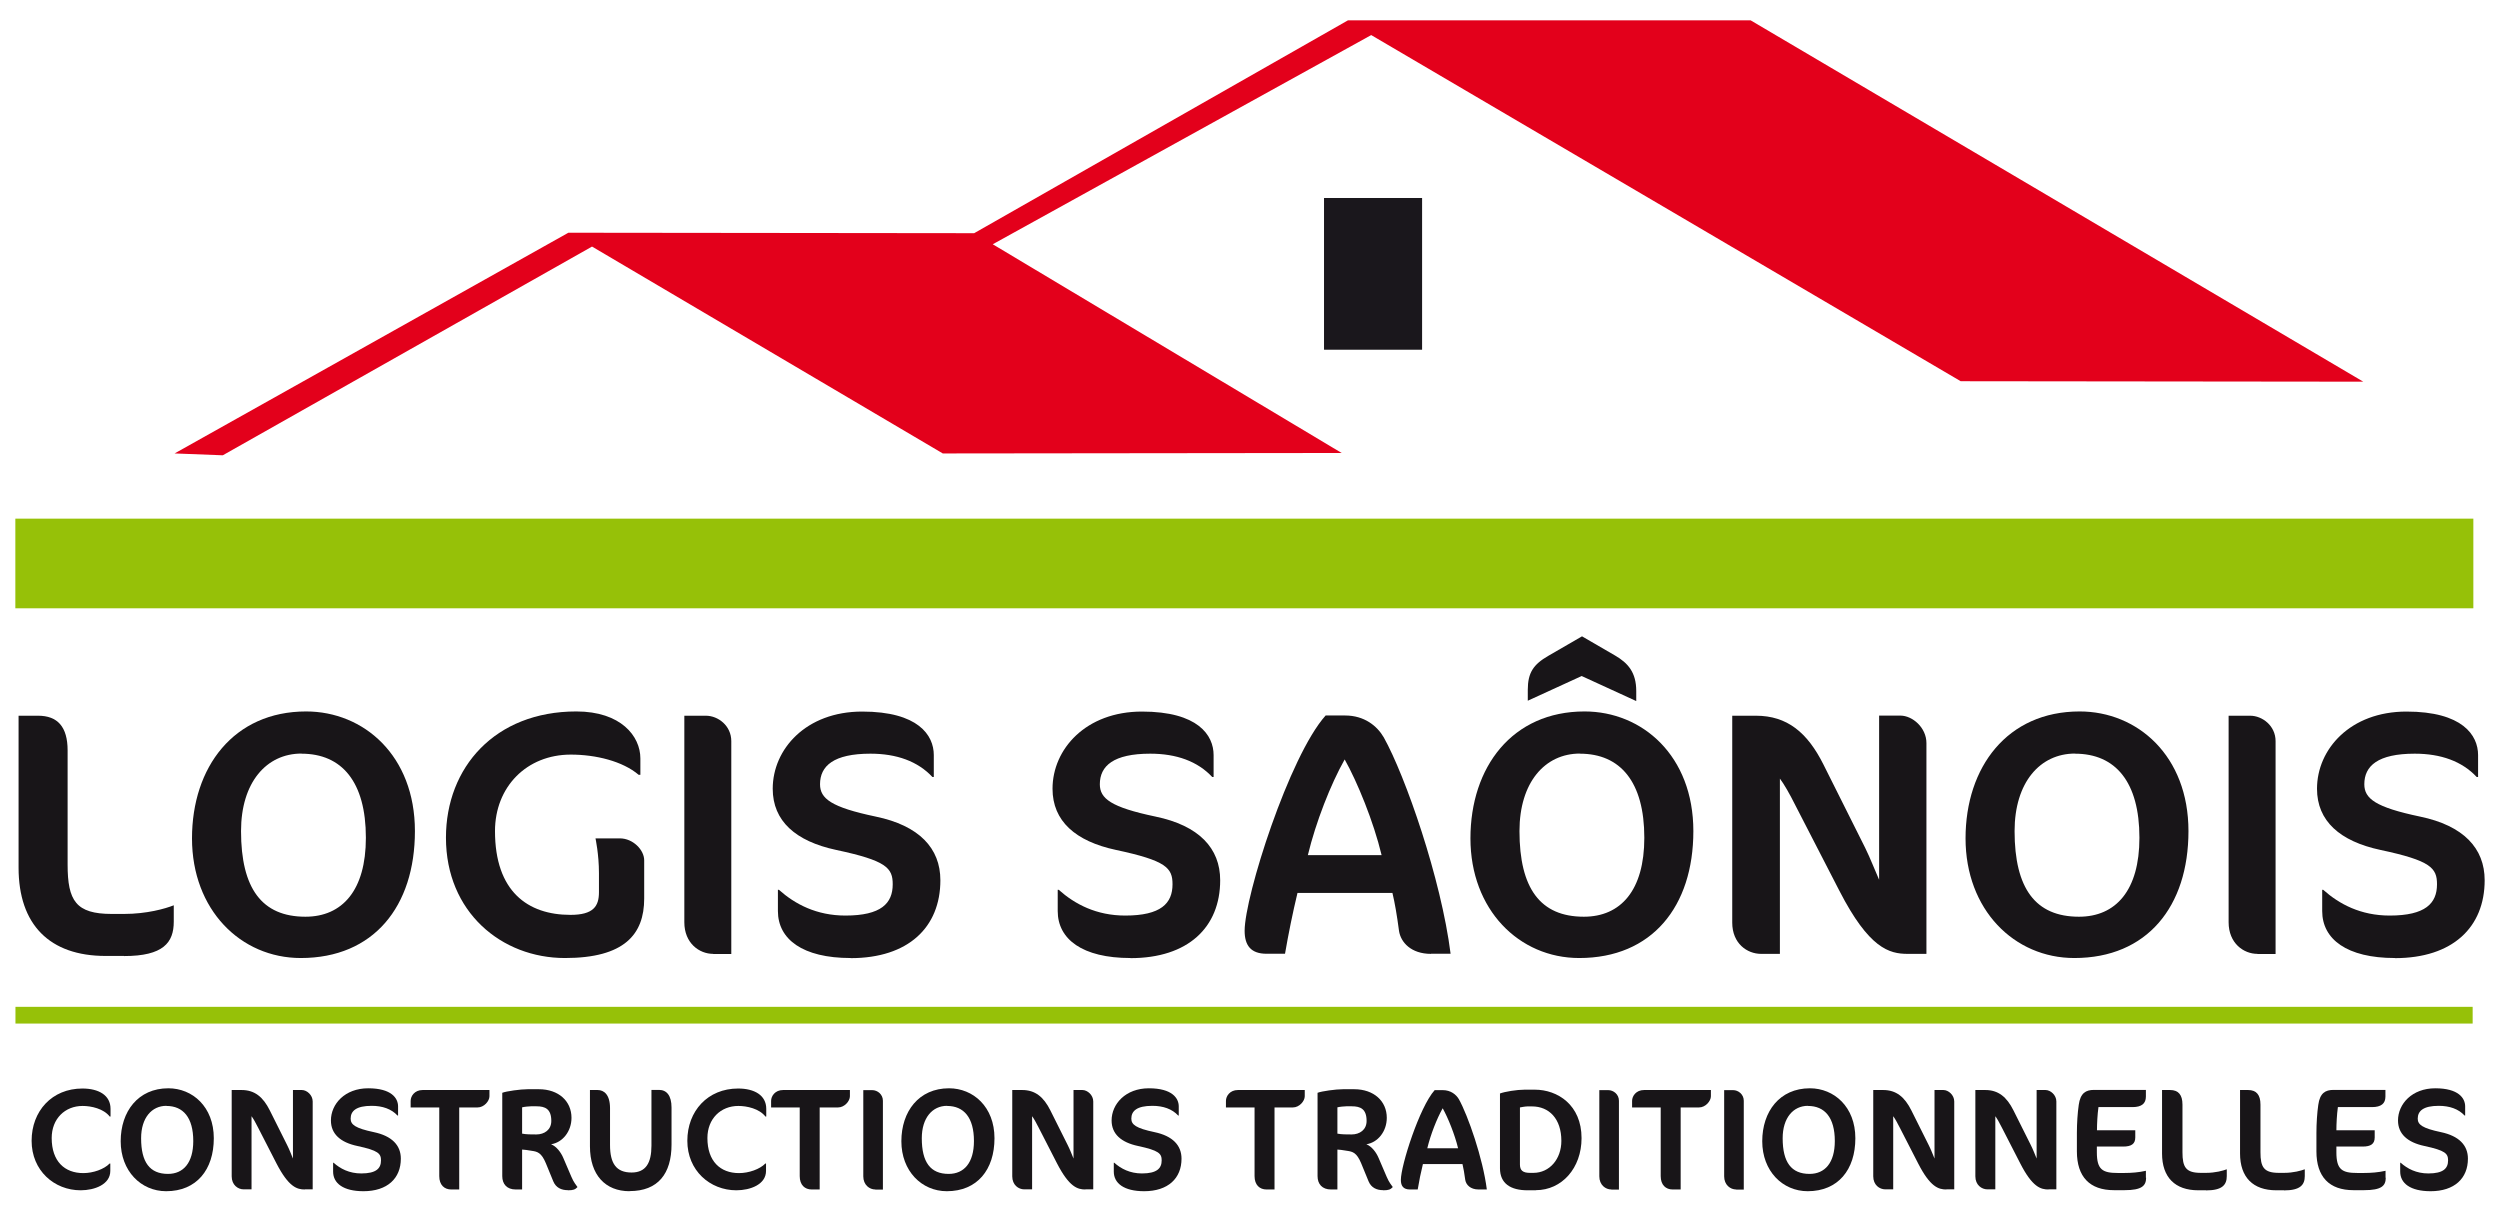
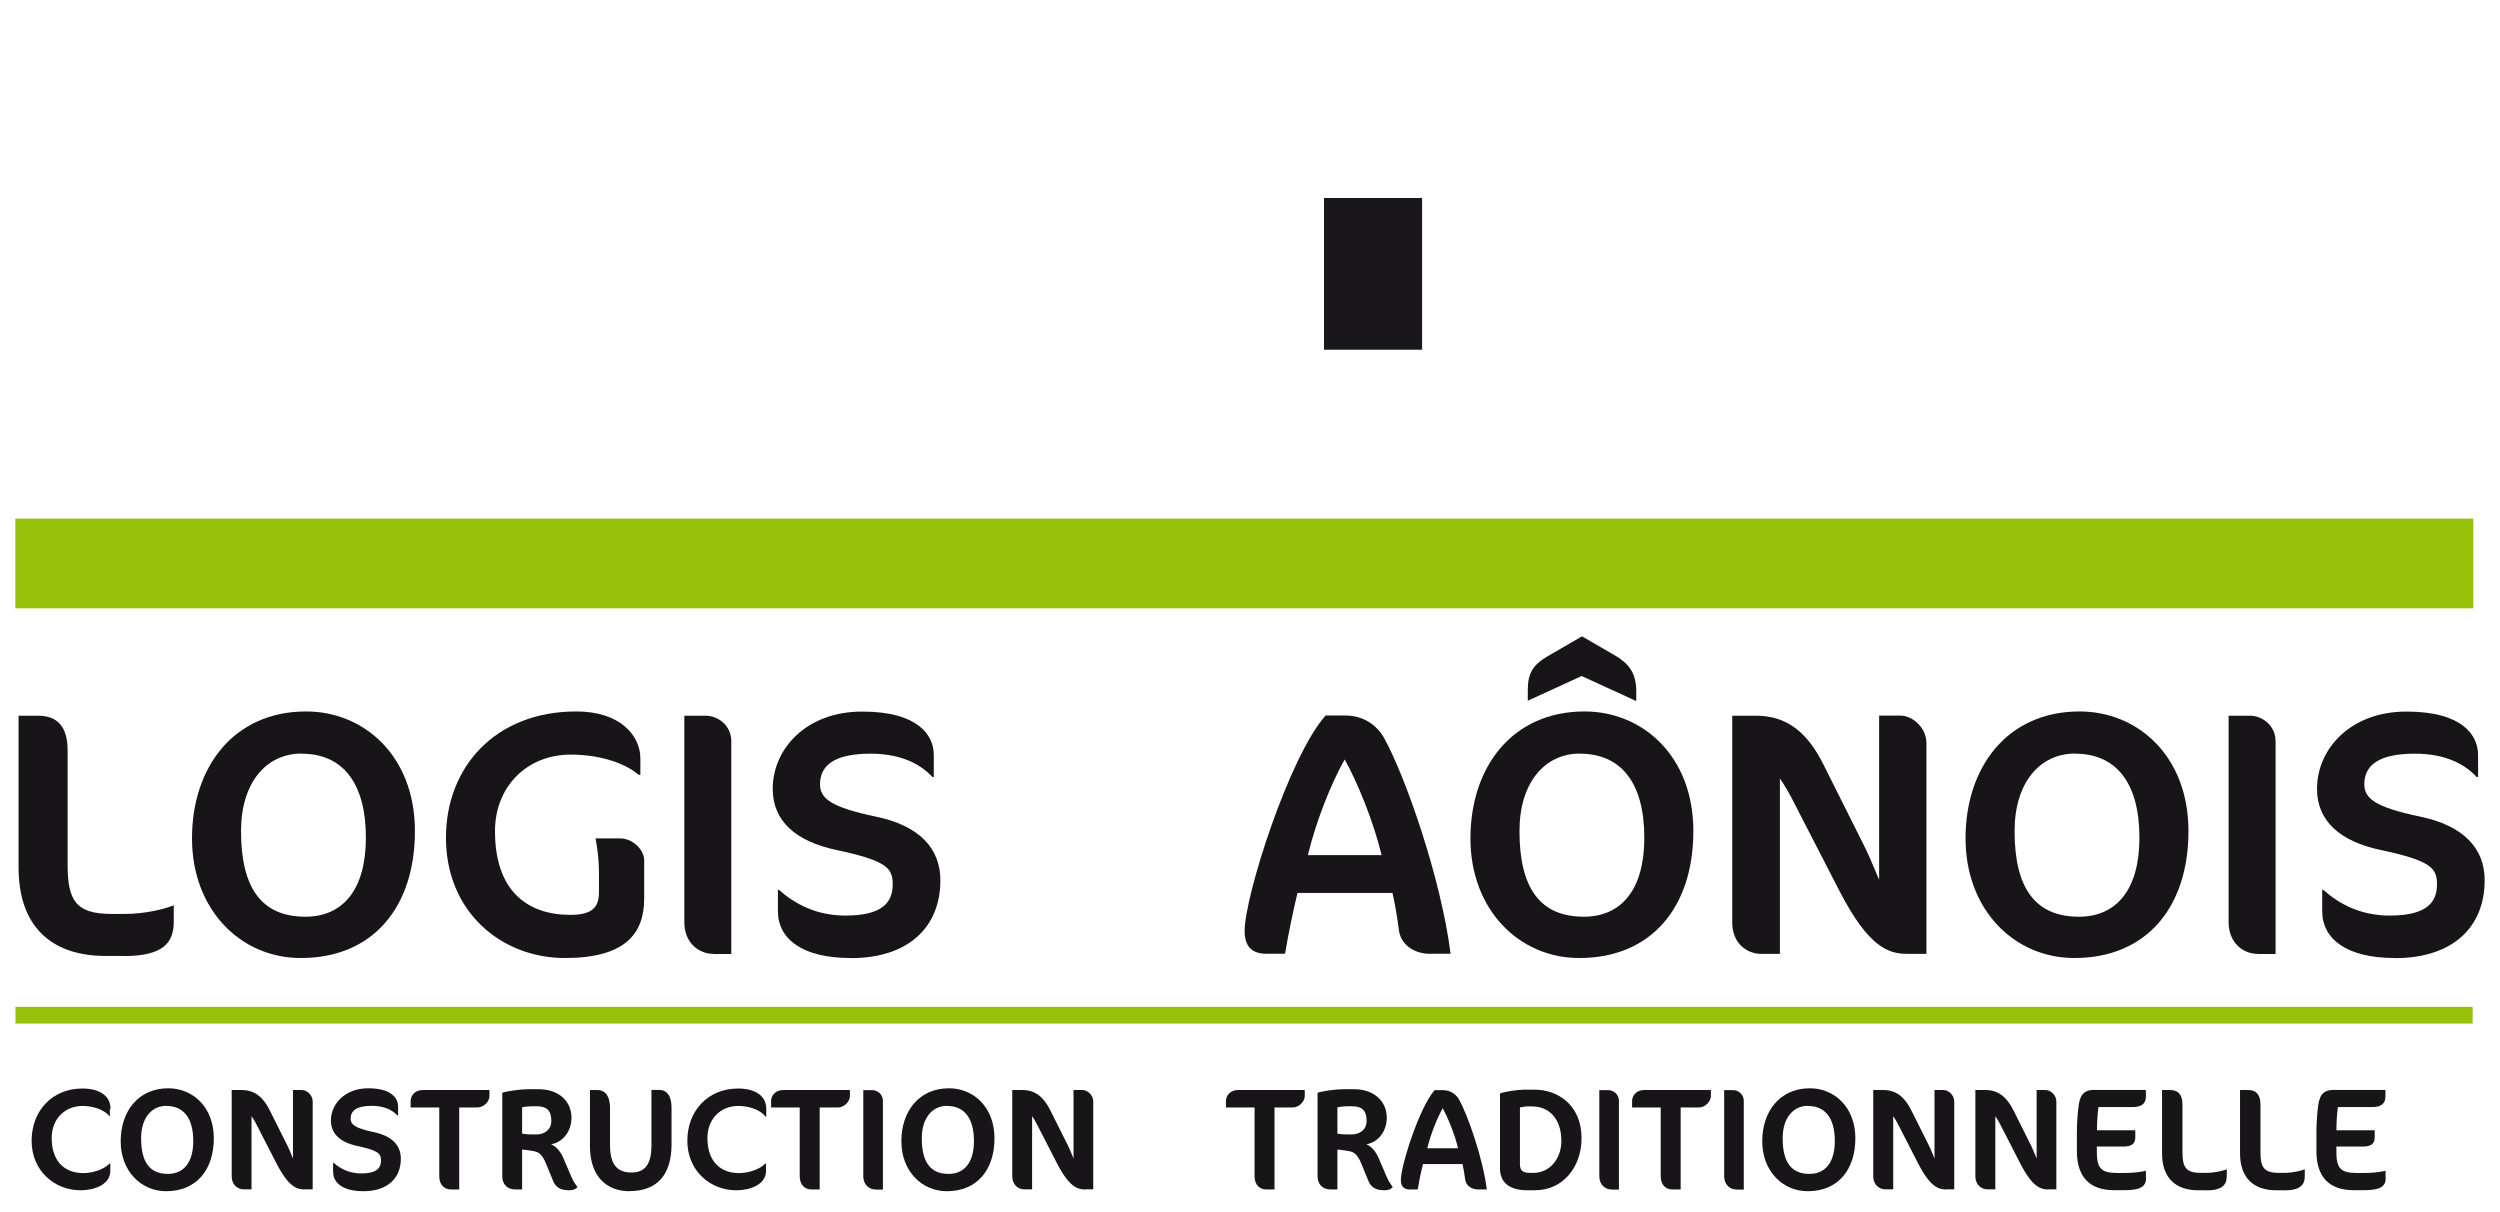
<svg xmlns="http://www.w3.org/2000/svg" viewBox="0 0 216.67 105">
  <defs>
    <style>.c{fill:#96c108;}.d{fill:#181518;}.e{fill:#e3001b;}.f{fill:#1a171c;}</style>
  </defs>
  <g id="a" />
  <g id="b">
    <g>
      <g>
        <path class="d" d="M10.75,82.85h-1.6c-4.85,0-7.54-2.71-7.54-7.65v-13.17h1.69c1.69,0,2.56,.96,2.56,3.01v9.89c0,3.14,.72,4.28,3.83,4.28h1.06c1.96,0,3.56-.45,4.31-.75v1.42c0,1.81-.9,2.98-4.31,2.98Z" />
        <path class="d" d="M26.07,83.03c-5.22,0-9.43-4.19-9.43-10.37s3.62-11,9.89-11c5,0,9.43,3.83,9.43,10.37s-3.59,11-9.89,11Zm.06-17.72c-3.04,0-5.24,2.5-5.24,6.72,0,4.97,1.81,7.42,5.58,7.42,3.2,0,5.24-2.29,5.24-6.84,0-4.85-2.08-7.29-5.58-7.29Z" />
        <path class="d" d="M48.96,83.03c-5.49,0-10.31-3.98-10.31-10.43,0-6.09,4.25-10.94,11.3-10.94,3.86,0,5.55,2.14,5.55,4.07v1.42h-.15c-1.39-1.18-3.71-1.75-5.88-1.75-3.83,0-6.57,2.8-6.57,6.63,0,5.22,2.83,7.26,6.54,7.26,1.99,0,2.47-.75,2.47-1.96v-1.66c0-1.63-.3-3.01-.3-3.01h2.11c1.14,0,2.11,1,2.11,1.9v3.32c0,3.1-1.72,5.15-6.87,5.15Z" />
        <path class="d" d="M61.81,82.67c-1.21,0-2.5-.93-2.5-2.74v-17.9h1.87c1.06,0,2.2,.87,2.2,2.2v18.45h-1.57Z" />
        <path class="d" d="M73.72,83.03c-4.16,0-6.3-1.63-6.3-4.07v-1.84h.09c1.39,1.24,3.26,2.23,5.76,2.23,3.1,0,4.1-1.06,4.1-2.71,0-1.42-.54-2.05-4.91-2.98-3.5-.75-5.49-2.5-5.49-5.3,0-3.44,2.89-6.69,7.75-6.69s6.21,2.05,6.21,3.77v1.9h-.12c-1.27-1.36-3.1-2.02-5.37-2.02-3.19,0-4.37,1.06-4.37,2.65,0,1.24,.96,1.99,4.82,2.8,3.77,.78,5.61,2.74,5.61,5.52,0,4.07-2.77,6.75-7.78,6.75Z" />
-         <path class="d" d="M97.97,83.03c-4.16,0-6.3-1.63-6.3-4.07v-1.84h.09c1.39,1.24,3.26,2.23,5.76,2.23,3.1,0,4.1-1.06,4.1-2.71,0-1.42-.54-2.05-4.91-2.98-3.5-.75-5.49-2.5-5.49-5.3,0-3.44,2.89-6.69,7.75-6.69s6.21,2.05,6.21,3.77v1.9h-.12c-1.27-1.36-3.1-2.02-5.37-2.02-3.19,0-4.37,1.06-4.37,2.65,0,1.24,.96,1.99,4.82,2.8,3.77,.78,5.61,2.74,5.61,5.52,0,4.07-2.77,6.75-7.78,6.75Z" />
        <path class="d" d="M124.02,82.67c-1.72,0-2.62-1-2.77-1.99-.18-1.36-.36-2.41-.57-3.29h-8.23c-.42,1.75-.78,3.53-1.08,5.27h-1.6c-1.36,0-1.9-.72-1.9-1.99,0-2.98,3.86-15.13,7.02-18.66h1.69c1.66,0,2.77,.9,3.35,1.9,1.87,3.35,4.97,12.24,5.79,18.75h-1.69Zm-7.48-16.85c-1.21,2.14-2.5,5.43-3.19,8.29h6.39c-.69-2.89-2.11-6.36-3.2-8.29Z" />
        <path class="d" d="M136.87,83.03c-5.22,0-9.43-4.19-9.43-10.37s3.62-11,9.89-11c5,0,9.43,3.83,9.43,10.37s-3.59,11-9.89,11Zm.06-17.72c-3.04,0-5.24,2.5-5.24,6.72,0,4.97,1.81,7.42,5.58,7.42,3.2,0,5.24-2.29,5.24-6.84,0-4.85-2.08-7.29-5.58-7.29Zm.15-6.72l-4.67,2.14v-.94c0-1.48,.48-2.2,1.78-2.95l2.92-1.69,2.86,1.66c1.14,.66,1.84,1.48,1.84,3.08v.87l-4.73-2.17Z" />
        <path class="d" d="M165.33,82.67c-1.6,0-3.35-.48-5.91-5.46l-3.77-7.32c-.57-1.14-1.03-1.93-1.39-2.41v15.19h-1.63c-1.21,0-2.5-.9-2.5-2.71v-17.93h2.05c2.71,0,4.46,1.45,5.85,4.22l3.62,7.23c.42,.84,.9,2.08,1.21,2.77v-14.23h1.84c1.06,0,2.26,1.05,2.26,2.38v18.27h-1.63Z" />
        <path class="d" d="M179.78,83.03c-5.22,0-9.43-4.19-9.43-10.37s3.62-11,9.89-11c5,0,9.43,3.83,9.43,10.37s-3.59,11-9.89,11Zm.06-17.72c-3.04,0-5.24,2.5-5.24,6.72,0,4.97,1.81,7.42,5.58,7.42,3.2,0,5.24-2.29,5.24-6.84,0-4.85-2.08-7.29-5.58-7.29Z" />
        <path class="d" d="M195.65,82.67c-1.21,0-2.5-.93-2.5-2.74v-17.9h1.87c1.05,0,2.2,.87,2.2,2.2v18.45h-1.57Z" />
        <path class="d" d="M207.56,83.03c-4.16,0-6.3-1.63-6.3-4.07v-1.84h.09c1.39,1.24,3.25,2.23,5.76,2.23,3.1,0,4.1-1.06,4.1-2.71,0-1.42-.54-2.05-4.91-2.98-3.5-.75-5.49-2.5-5.49-5.3,0-3.44,2.89-6.69,7.75-6.69s6.21,2.05,6.21,3.77v1.9h-.12c-1.27-1.36-3.1-2.02-5.37-2.02-3.2,0-4.37,1.06-4.37,2.65,0,1.24,.96,1.99,4.82,2.8,3.77,.78,5.61,2.74,5.61,5.52,0,4.07-2.77,6.75-7.78,6.75Z" />
      </g>
      <g>
-         <path class="d" d="M9.52,96.78c-.54-.7-1.62-.93-2.36-.93-1.53,0-2.68,1.11-2.68,2.78,0,2.02,1.12,3.04,2.74,3.04,.86,0,1.81-.34,2.28-.83h.06v.64c0,1.18-1.37,1.68-2.57,1.68-2.29,0-4.25-1.71-4.25-4.29s1.77-4.53,4.4-4.53c1.41,0,2.44,.58,2.44,1.76v.67h-.06Z" />
+         <path class="d" d="M9.52,96.78c-.54-.7-1.62-.93-2.36-.93-1.53,0-2.68,1.11-2.68,2.78,0,2.02,1.12,3.04,2.74,3.04,.86,0,1.81-.34,2.28-.83h.06v.64c0,1.18-1.37,1.68-2.57,1.68-2.29,0-4.25-1.71-4.25-4.29s1.77-4.53,4.4-4.53c1.41,0,2.44,.58,2.44,1.76h-.06Z" />
        <path class="d" d="M14.4,103.24c-2.18,0-3.94-1.75-3.94-4.33s1.51-4.59,4.13-4.59c2.09,0,3.94,1.6,3.94,4.33s-1.5,4.59-4.13,4.59Zm.02-7.4c-1.27,0-2.19,1.04-2.19,2.81,0,2.08,.75,3.09,2.33,3.09,1.33,0,2.19-.96,2.19-2.85,0-2.03-.87-3.04-2.33-3.04Z" />
        <path class="d" d="M26.42,103.09c-.67,0-1.4-.2-2.47-2.28l-1.57-3.06c-.24-.48-.43-.81-.58-1.01v6.34h-.68c-.5,0-1.04-.38-1.04-1.13v-7.48h.86c1.13,0,1.86,.6,2.44,1.76l1.51,3.02c.18,.35,.38,.87,.5,1.16v-5.94h.77c.44,0,.94,.44,.94,.99v7.62h-.68Z" />
        <path class="d" d="M31.5,103.24c-1.74,0-2.63-.68-2.63-1.7v-.77h.04c.58,.52,1.36,.93,2.4,.93,1.3,0,1.71-.44,1.71-1.13,0-.59-.23-.86-2.05-1.25-1.46-.31-2.29-1.04-2.29-2.21,0-1.43,1.21-2.79,3.23-2.79s2.59,.86,2.59,1.57v.79h-.05c-.53-.57-1.3-.84-2.24-.84-1.33,0-1.82,.44-1.82,1.11,0,.52,.4,.83,2.01,1.17,1.57,.33,2.34,1.14,2.34,2.3,0,1.7-1.16,2.82-3.25,2.82Z" />
        <path class="d" d="M41.38,95.98h-1.58v7.11h-.69c-.6,0-1.04-.39-1.04-1.16v-5.95h-2.48v-.57c0-.41,.34-.94,1.04-.94h5.79v.54c0,.42-.47,.97-1.03,.97Z" />
        <path class="d" d="M49.21,103.15c-.55,0-1.03-.21-1.26-.77l-.64-1.56c-.39-.94-.75-1.01-1.21-1.08-.38-.06-.68-.11-.85-.11v3.46h-.55c-.77,0-1.17-.47-1.17-1.16v-7.22c.36-.14,1.57-.31,2.21-.31h.96c1.71,0,2.83,1.03,2.83,2.48,0,1.17-.77,2.14-1.77,2.29,.47,.19,.86,.7,1.07,1.21l.69,1.61c.21,.5,.43,.74,.53,.89-.2,.21-.35,.28-.83,.28Zm-3.19-7.27c-.16,0-.58,.04-.77,.09v2.28c.38,.07,.77,.07,1.23,.07,.7,0,1.3-.4,1.3-1.17,0-1.04-.53-1.27-1.28-1.27h-.48Z" />
        <path class="d" d="M54.56,103.24c-2.09,0-3.43-1.4-3.43-3.89v-4.88h.67c.54,0,1.07,.39,1.07,1.58v3.18c0,1.61,.54,2.39,1.87,2.39,1.22,0,1.72-.81,1.72-2.33v-4.83h.66c.65,0,1.08,.48,1.08,1.53v3.2c0,2.53-1.17,4.04-3.63,4.04Z" />
        <path class="d" d="M66.35,96.78c-.54-.7-1.62-.93-2.36-.93-1.53,0-2.68,1.11-2.68,2.78,0,2.02,1.12,3.04,2.74,3.04,.85,0,1.81-.34,2.28-.83h.06v.64c0,1.18-1.37,1.68-2.57,1.68-2.29,0-4.25-1.71-4.25-4.29s1.77-4.53,4.4-4.53c1.41,0,2.44,.58,2.44,1.76v.67h-.06Z" />
        <path class="d" d="M72.63,95.98h-1.59v7.11h-.69c-.6,0-1.04-.39-1.04-1.16v-5.95h-2.48v-.57c0-.41,.34-.94,1.04-.94h5.79v.54c0,.42-.47,.97-1.03,.97Z" />
        <path class="d" d="M75.86,103.09c-.5,0-1.04-.39-1.04-1.14v-7.47h.78c.44,0,.92,.36,.92,.92v7.7h-.65Z" />
        <path class="d" d="M82.06,103.24c-2.18,0-3.94-1.75-3.94-4.33s1.51-4.59,4.13-4.59c2.09,0,3.94,1.6,3.94,4.33s-1.5,4.59-4.13,4.59Zm.02-7.4c-1.27,0-2.19,1.04-2.19,2.81,0,2.08,.75,3.09,2.33,3.09,1.33,0,2.19-.96,2.19-2.85,0-2.03-.87-3.04-2.33-3.04Z" />
        <path class="d" d="M94.07,103.09c-.67,0-1.4-.2-2.47-2.28l-1.57-3.06c-.24-.48-.43-.81-.58-1.01v6.34h-.68c-.5,0-1.04-.38-1.04-1.13v-7.48h.86c1.13,0,1.86,.6,2.44,1.76l1.51,3.02c.18,.35,.38,.87,.5,1.16v-5.94h.77c.44,0,.94,.44,.94,.99v7.62h-.68Z" />
-         <path class="d" d="M99.16,103.24c-1.74,0-2.63-.68-2.63-1.7v-.77h.04c.58,.52,1.36,.93,2.4,.93,1.29,0,1.71-.44,1.71-1.13,0-.59-.23-.86-2.05-1.25-1.46-.31-2.29-1.04-2.29-2.21,0-1.43,1.21-2.79,3.23-2.79s2.59,.86,2.59,1.57v.79h-.05c-.53-.57-1.3-.84-2.24-.84-1.33,0-1.82,.44-1.82,1.11,0,.52,.4,.83,2.01,1.17,1.57,.33,2.34,1.14,2.34,2.3,0,1.7-1.16,2.82-3.25,2.82Z" />
        <path class="d" d="M112.04,95.98h-1.58v7.11h-.69c-.6,0-1.04-.39-1.04-1.16v-5.95h-2.48v-.57c0-.41,.34-.94,1.04-.94h5.79v.54c0,.42-.47,.97-1.03,.97Z" />
        <path class="d" d="M119.87,103.15c-.55,0-1.03-.21-1.26-.77l-.64-1.56c-.39-.94-.75-1.01-1.21-1.08-.38-.06-.68-.11-.85-.11v3.46h-.55c-.77,0-1.17-.47-1.17-1.16v-7.22c.36-.14,1.57-.31,2.21-.31h.96c1.71,0,2.83,1.03,2.83,2.48,0,1.17-.77,2.14-1.77,2.29,.47,.19,.86,.7,1.07,1.21l.69,1.61c.21,.5,.43,.74,.53,.89-.2,.21-.35,.28-.83,.28Zm-3.19-7.27c-.16,0-.58,.04-.77,.09v2.28c.38,.07,.77,.07,1.23,.07,.7,0,1.3-.4,1.3-1.17,0-1.04-.53-1.27-1.28-1.27h-.48Z" />
        <path class="d" d="M128.15,103.09c-.72,0-1.09-.41-1.16-.83-.08-.57-.15-1.01-.24-1.37h-3.43c-.18,.73-.33,1.47-.45,2.2h-.67c-.57,0-.79-.3-.79-.83,0-1.24,1.61-6.31,2.93-7.78h.7c.69,0,1.16,.38,1.4,.79,.78,1.4,2.08,5.11,2.42,7.82h-.7Zm-3.12-7.03c-.5,.89-1.04,2.26-1.33,3.46h2.67c-.29-1.21-.88-2.65-1.33-3.46Z" />
        <path class="d" d="M133.11,103.16h-.72c-1.46,0-2.39-.58-2.39-1.91v-6.48c.42-.16,1.47-.33,2.13-.33h.89c1.97,0,4.05,1.32,4.05,4.2,0,2.6-1.71,4.51-3.96,4.51Zm-.35-7.27h-.38c-.21,0-.65,.09-.65,.09v4.94c0,.5,.23,.73,.87,.73h.29c1.42,0,2.43-1.21,2.43-2.77,0-1.93-1.07-2.99-2.55-2.99Z" />
        <path class="d" d="M139.65,103.09c-.5,0-1.04-.39-1.04-1.14v-7.47h.78c.44,0,.92,.36,.92,.92v7.7h-.65Z" />
        <path class="d" d="M147.25,95.98h-1.59v7.11h-.69c-.6,0-1.04-.39-1.04-1.16v-5.95h-2.48v-.57c0-.41,.34-.94,1.04-.94h5.79v.54c0,.42-.47,.97-1.03,.97Z" />
        <path class="d" d="M150.47,103.09c-.5,0-1.04-.39-1.04-1.14v-7.47h.78c.44,0,.92,.36,.92,.92v7.7h-.65Z" />
        <path class="d" d="M156.67,103.24c-2.18,0-3.94-1.75-3.94-4.33s1.51-4.59,4.13-4.59c2.09,0,3.94,1.6,3.94,4.33s-1.5,4.59-4.13,4.59Zm.02-7.4c-1.27,0-2.19,1.04-2.19,2.81,0,2.08,.75,3.09,2.33,3.09,1.33,0,2.19-.96,2.19-2.85,0-2.03-.87-3.04-2.33-3.04Z" />
        <path class="d" d="M168.69,103.09c-.67,0-1.4-.2-2.46-2.28l-1.57-3.06c-.24-.48-.43-.81-.58-1.01v6.34h-.68c-.51,0-1.05-.38-1.05-1.13v-7.48h.86c1.13,0,1.86,.6,2.44,1.76l1.51,3.02c.18,.35,.38,.87,.5,1.16v-5.94h.77c.44,0,.94,.44,.94,.99v7.62h-.68Z" />
        <path class="d" d="M177.54,103.09c-.67,0-1.4-.2-2.46-2.28l-1.57-3.06c-.24-.48-.43-.81-.58-1.01v6.34h-.68c-.51,0-1.05-.38-1.05-1.13v-7.48h.86c1.13,0,1.86,.6,2.44,1.76l1.51,3.02c.18,.35,.38,.87,.5,1.16v-5.94h.77c.44,0,.94,.44,.94,.99v7.62h-.68Z" />
        <path class="d" d="M186,102.08c-.01,.69-.37,1.07-1.87,1.07h-.92c-2.1,0-3.21-1.16-3.21-3.36v-1.6c0-.82,.06-1.74,.16-2.43,.14-1.03,.62-1.3,1.32-1.3h4.5v.58c0,.6-.37,.91-1.16,.91h-2.95c-.09,.63-.13,1.47-.13,2.01h3.32v.62c0,.57-.35,.79-1.05,.79h-2.28v.5c0,1.5,.49,1.79,1.82,1.79h.55c.63,0,1.27-.05,1.88-.19v.6Z" />
        <path class="d" d="M191.19,103.16h-.67c-2.02,0-3.14-1.13-3.14-3.19v-5.5h.7c.7,0,1.07,.4,1.07,1.26v4.13c0,1.31,.3,1.79,1.6,1.79h.44c.82,0,1.48-.19,1.8-.31v.59c0,.75-.38,1.24-1.8,1.24Z" />
        <path class="d" d="M197.95,103.16h-.67c-2.02,0-3.14-1.13-3.14-3.19v-5.5h.7c.7,0,1.07,.4,1.07,1.26v4.13c0,1.31,.3,1.79,1.6,1.79h.44c.82,0,1.48-.19,1.8-.31v.59c0,.75-.38,1.24-1.8,1.24Z" />
        <path class="d" d="M206.77,102.08c-.01,.69-.36,1.07-1.88,1.07h-.92c-2.1,0-3.21-1.16-3.21-3.36v-1.6c0-.82,.06-1.74,.16-2.43,.14-1.03,.62-1.3,1.32-1.3h4.5v.58c0,.6-.37,.91-1.16,.91h-2.96c-.09,.63-.13,1.47-.13,2.01h3.32v.62c0,.57-.35,.79-1.04,.79h-2.28v.5c0,1.5,.49,1.79,1.82,1.79h.55c.63,0,1.27-.05,1.89-.19v.6Z" />
-         <path class="d" d="M210.65,103.24c-1.74,0-2.63-.68-2.63-1.7v-.77h.04c.58,.52,1.36,.93,2.4,.93,1.3,0,1.71-.44,1.71-1.13,0-.59-.23-.86-2.05-1.25-1.46-.31-2.29-1.04-2.29-2.21,0-1.43,1.21-2.79,3.23-2.79s2.59,.86,2.59,1.57v.79h-.05c-.53-.57-1.3-.84-2.24-.84-1.33,0-1.82,.44-1.82,1.11,0,.52,.4,.83,2.01,1.17,1.57,.33,2.34,1.14,2.34,2.3,0,1.7-1.16,2.82-3.24,2.82Z" />
      </g>
      <rect class="c" x="1.33" y="44.95" width="213.03" height="7.77" />
      <rect class="c" x="1.34" y="87.26" width="212.96" height="1.45" />
      <rect class="f" x="114.75" y="17.16" width="8.5" height="13.15" />
-       <path class="e" d="M15.13,39.3L49.26,20.17c11.72,.01,23.45,.03,35.17,.04,10.8-6.15,21.6-12.3,32.4-18.45h34.89c17.7,10.44,35.4,20.88,53.1,31.32l-34.89-.04c-17.03-10-34.06-20-51.09-30-10.93,6.04-21.87,12.08-32.8,18.13,10.08,6.03,20.16,12.06,30.24,18.09l-34.57,.04c-10.13-5.98-20.27-11.95-30.4-17.93-10.67,6.03-21.34,12.06-32,18.09-1.39-.05-2.78-.11-4.17-.16Z" />
    </g>
  </g>
</svg>